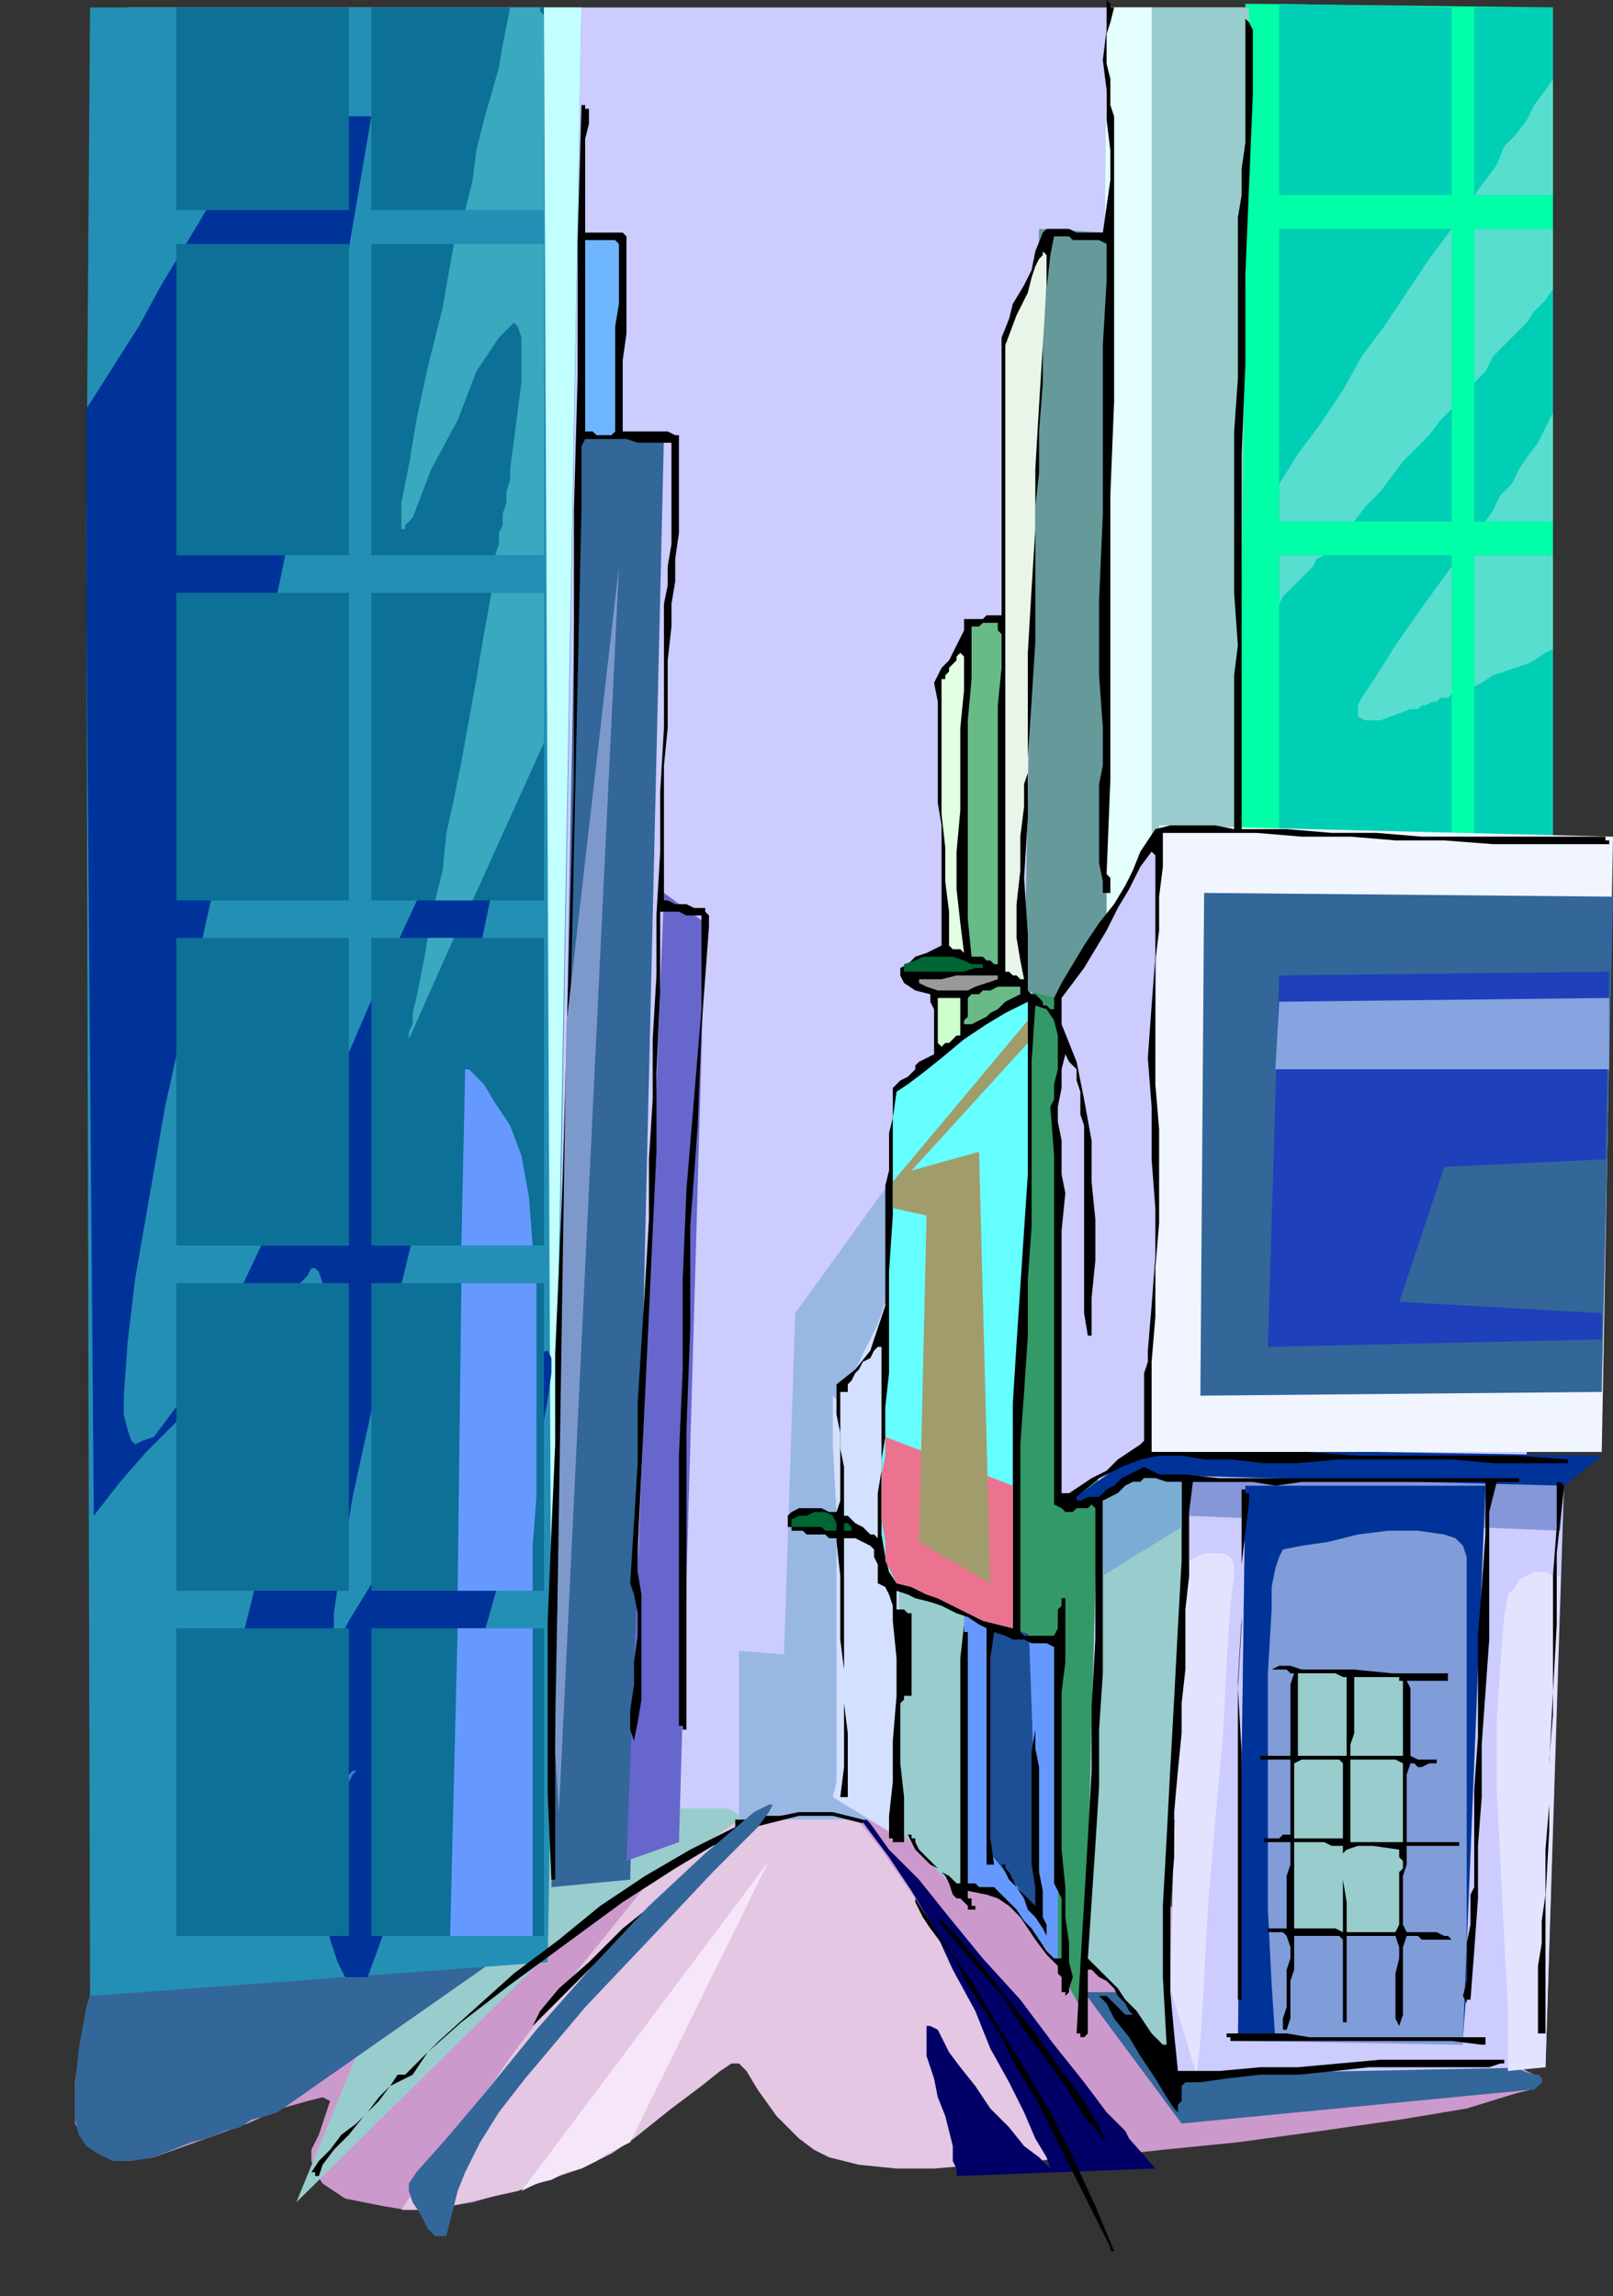
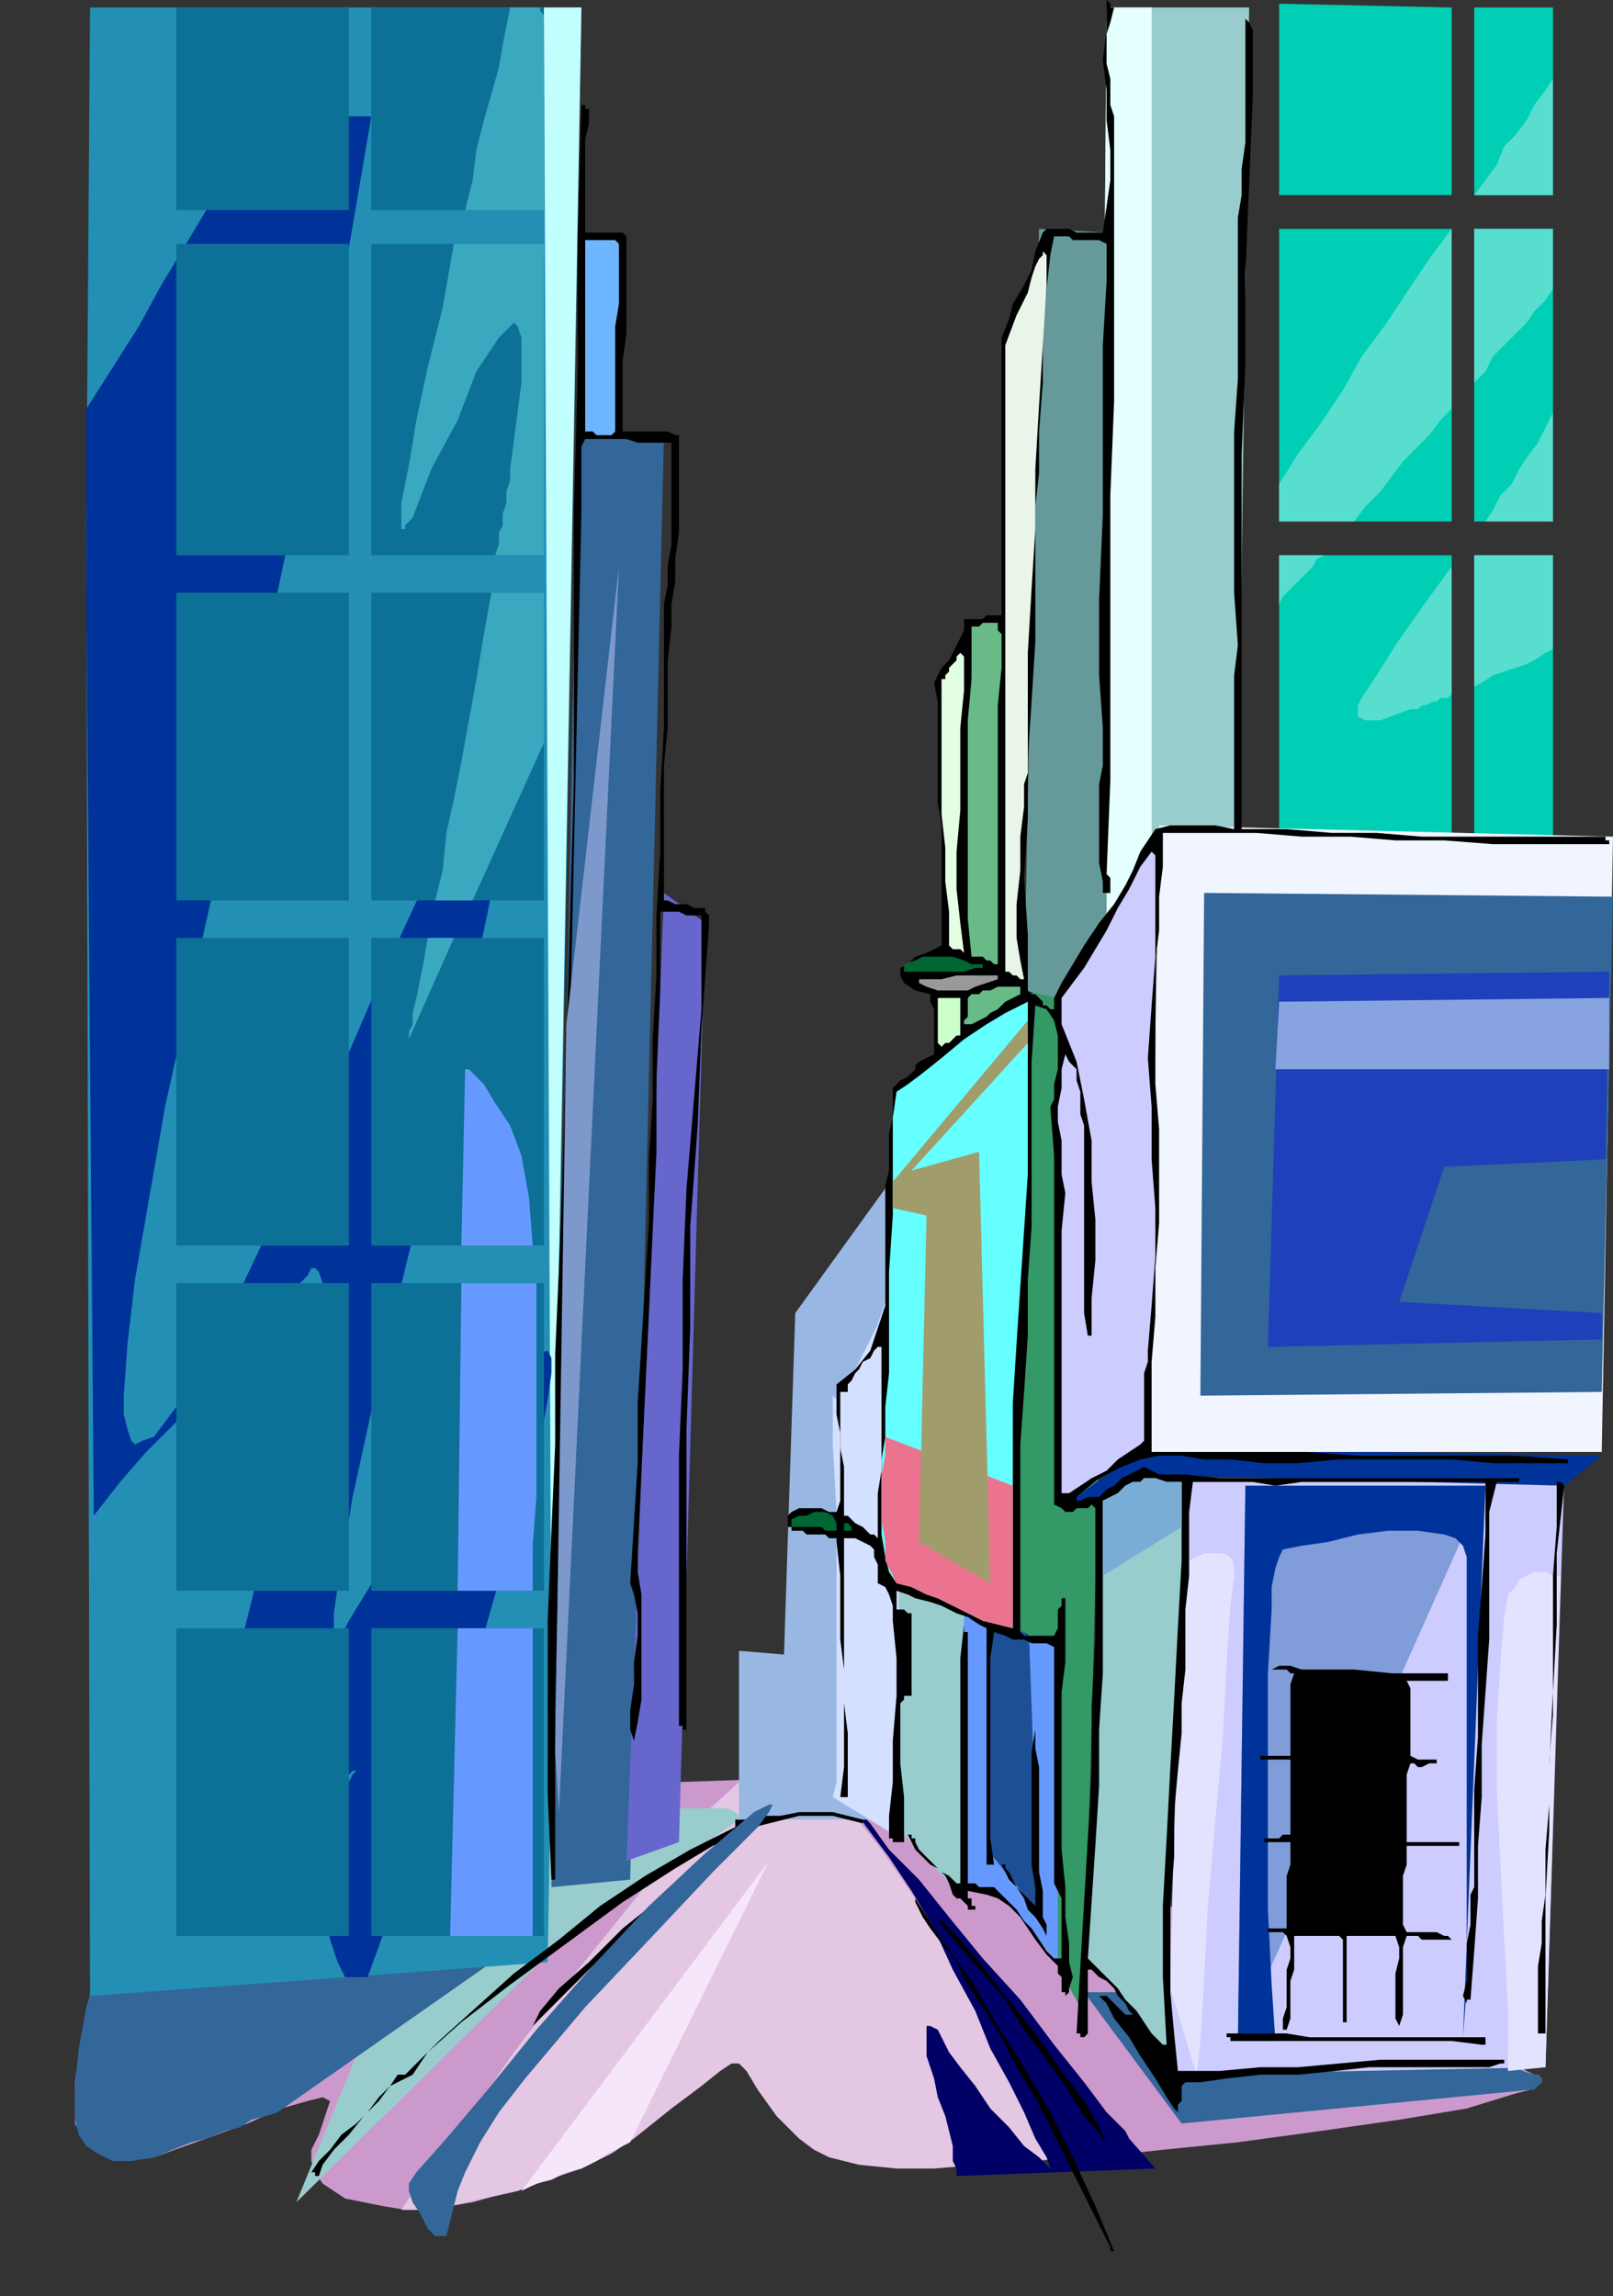
<svg xmlns="http://www.w3.org/2000/svg" fill-rule="evenodd" height="612" preserveAspectRatio="none" stroke-linecap="round" width="430">
  <rect width="100%" height="100%" fill="#333333" stroke="none" />
  <style>.pen1{stroke:none}.brush2{fill:#369}.brush6{fill:#ccf}.brush8{fill:#9cc}.brush15{fill:#039}.brush19{fill:#69f}.brush21{fill:#d4e0ff}.brush28{fill:#000}.brush36{fill:#063}</style>
  <path class="pen1" style="fill:#c9c" d="m31 513-1 3-3 8-4 12-2 12-1 7v11l2 4 3 3 4 2 5 1 7-1 14-5 11-4 9-4 7-2 4-1 2 1-1 3-2 6-2 4v3l1 3 2 3 3 2 3 2 5 1 5 1 6 1h6l6-1 6-1 7-2 7-2 6-3 7-4 11-10 11-9 9-10 9-9 3-3 4-3 4-2 3-1h6l3 2 3 4 6 8 6 8 7 7 7 6 9 5 10 4 6 1 7 1h15l18-2 20-2 22-3 21-3 18-3 13-4 4-1 3-2v-1l-1-1h-1l-12-6-22-10-27-12-30-14-29-14-25-12-17-8-7-4-149 5-60 35z" />
  <path class="pen1 brush2" d="M408 557h1l1-1 1-1v-1l-1-1h-1l-3-1-4-2-5-2-6-3-6-3-8-3-8-4-9-4h-71l26 35 93-9z" />
  <path class="pen1" style="fill:#e3c7e3" d="M107 589h6l7-1 9-2 9-2 8-3 9-3 8-4 6-4 10-8 8-6 5-4 3-2h2l1 1 1 1 3 5 5 7 3 3 3 3 4 3 4 2 8 2 10 1h10l12-1 14-1 14-1-8-13-9-14-9-14-10-15-9-13-9-13-8-10-7-9-23 1-11 10-11 14-12 15-13 16-13 17-11 16-11 14-8 12z" />
  <path class="pen1" style="fill:#f5e6fa" d="m139 584 4-2 4-1 4-2 4-1 4-2 3-2 4-2 2-1 37-75-66 88z" />
  <path class="pen1" style="fill:#006" d="m301 570-1-2-5-5-6-8-8-10-9-12-10-11-9-11-8-10-8-8-5-7-5-5-4-4-2-3-2-1-1-1v-1l1 1 3 3 4 5 5 7 6 8 6 9 6 10 5 11 6 11 4 10 5 9 4 8 3 7 3 5 1 3 1 1-1-1-3-3-4-3-4-5-5-5-4-6-4-5-3-4-2-4-1-2-2-1h-1v8l2 6 1 5 2 5 1 4 1 4v4l1 2v2l53-2-7-8z" />
-   <path class="pen1 brush6" d="M34 2h373v483H34V2z" />
  <path class="pen1" style="fill:#99b7e3" d="M243 485h-46v-45l12 1 3-91 26-36 5 171z" />
  <path class="pen1 brush8" d="m145 522 52-37v-1l-1-1-2-1h-15l-10 1-11 2-10 2-8 2-8 2-6 1-5 1-3 1h-1l-38 93 66-65z" />
  <path class="pen1 brush2" d="m29 518-3 7-3 10-2 11-1 10v9l1 4 2 3 3 2 4 2h5l6-1 5-2 5-2 4-1 5-2 4-1 3-2 4-1 3-1 60-42-105-3z" />
-   <path class="pen1" style="fill:#00ffa6" d="m332 1-2 220 84 3V2l-82-1z" />
  <path class="pen1" d="m341 221 46 2v-75h-46v73zm52 3h21v-76h-21v76zm21-85V61h-21v78h21zm0-87V2h-21v50h21zM387 2l-46-1v51h46V2zm-46 59h46v78h-46V61z" style="fill:#00cfb5" />
  <path class="pen1" d="M387 185v-34l-8 11-7 10-5 8-4 6-1 2v3l2 1h4l8-3h2l1-1h1l2-1h1l1-1h2l1-1zm-34-37h-12v13l1-2 2-2 1-1 2-2 1-1 2-2 1-2 2-1zm61-127-2 3-3 4-2 4-3 4-3 3-2 5-3 4-3 4h21V21zm-27 40-6 8-6 9-6 9-6 8-5 9-6 9-6 8-5 8v10h20l3-4 4-4 3-4 3-4 3-3 4-4 3-4 3-3V61zm6 41 3-3 2-4 3-3 3-3 3-3 2-3 3-3 2-3V61h-21v41zm21 8-2 4-2 4-3 4-2 3-2 4-3 3-2 4-2 3h18v-29zm-21 73 2-1 3-2 3-1 3-1 3-1 2-1 3-2 2-1v-25h-21v35z" style="fill:#57decf" />
  <path class="pen1 brush6" d="m311 553 5-159h101l-5 157-101 2z" />
  <path class="pen1" d="m312 530 3-114h2l2-1 2-1h5l2 1 1 2v3l-1 8-1 15-1 20-2 22-2 23-1 20-1 16-1 9-7-23zm104-110-4 131-10 1v-17l-1-18-1-20-1-20v-18l1-16 1-12 1-6 2-2 1-2 2-1 2-1h3l2 1h2z" style="fill:#e3e3ff" />
-   <path class="pen1" style="fill:#8597d9" d="M316 404v-10h101l-1 14-100-4z" />
-   <path class="pen1" style="fill:#809cd9" d="m330 544 2-148h64l-6 149-60-1z" />
+   <path class="pen1" style="fill:#809cd9" d="m330 544 2-148h64z" />
  <path class="pen1 brush15" d="m330 544 2-148h64l-6 147 1-13V415l-1-3-2-2-3-1-7-1h-8l-8 1-8 2-7 1-5 1-1 2-1 3-1 5v6l-1 17v63l1 20 1 15h-10z" />
  <path class="pen1 brush2" d="m147 503 7-388 23 1-9 385-21 2z" />
  <path class="pen1" style="fill:#248fb5" d="m146 523 9-521H24l-1 138 1 392 68-5 54-4z" />
  <path class="pen1" style="fill:#c2ffff" d="m147 448 8-446h-10l2 449v-3z" />
  <path class="pen1 brush15" d="M99 31H72l-5 7-6 9-6 9-6 10-6 10-6 11-7 11-7 11v52l2 243 7-9 7-8 8-8 7-8 7-7 7-7 6-8 6-7 2-2 1-2h1l1 1 1 3-1 6-3 20-6 26-8 29-7 28-6 25-3 17-1 5 1 3 3 1h3l8-5 10-8 9-9 7-6 2-2h1l-1 1-2 4-3 6-2 7-1 7v7l1 7 1 6 2 6 2 4h6l4-11 5-14 6-17 6-19 7-20 6-21 6-21 6-20 2-11 1-7v-4l-1-2-3 1-3 3-4 4-4 5-10 14-11 16-10 16-8 13-1 2-2 1-1-1v-4l1-7 4-24 7-32 9-37 10-41 9-41 8-39 2-14v-6h-1l-1 1-2 2-3 4-13 27-18 39-19 44-19 40-8 16-8 13-3 4-3 4-3 1-2 1-1-1-1-3-1-4v-5l1-14 2-17 8-46 12-54 13-59 12-58 11-52 7-41z" />
  <path class="pen1" style="fill:#66c" d="m181 491 7-245-11-8-10 258 14-5z" />
  <path class="pen1 brush8" d="M239 408v79l18 19 2-90-20-8z" />
  <path class="pen1 brush19" d="M257 405v98l9 1 20 24V419l-29-14z" />
  <path class="pen1" style="fill:#1c4f94" d="M264 418v76l13 16-3-83-10-9z" />
  <path class="pen1 brush21" d="m239 341-1 1-2 5-2 6-3 6-3 6-3 5-1 2-1 1-1-1v13l1 18v72l-1 4 18 11-1-149z" />
  <path class="pen1" style="fill:#396" d="m268 433 14 6v85l7 13 4-153-2-136-18 19-5 166z" />
  <path class="pen1 brush15" d="M284 401h9l9-8 115 3 10-8-122-2-21 15z" />
  <path class="pen1 brush8" d="m293 255 2-253h38l-3 227-37 26z" />
  <path class="pen1" style="fill:#e5ffff" d="m293 255 2-253h12v243l-14 10z" />
  <path class="pen1" style="fill:#699" d="m295 62-18-1-4 203 13 3 9-21V62z" />
  <path class="pen1" style="fill:#f0f5ff" d="m306 387 3-167 121 3-3 164H306z" />
  <path class="pen1 brush2" d="m430 239-3 132-107 1 1-134 109 1z" />
  <path class="pen1" style="fill:#1e40ba" d="m429 259-1 50-43 2-12 36 54 3v7l-89 2 3-99 88-1z" />
  <path class="pen1" style="fill:#87a3e0" d="M429 266v19h-89l1-18 88-1z" />
  <path class="pen1 brush28" d="M429 225h-31l-13-1h-13l-12-1h-13l-12-1h-25v9l-1 8v9l-1 8v33l1 12v25l-1 12v13l-1 12v24h41l14 1h42l14 1v1h-20l-11-1h-30l-11 1h-9l-9-1h-7l-6-1h-6l-5 1-5 2-6 3-6 5v1h1l2-1h3l2-2 2-1 2-2 2-1 2-1 2-1 4 2h7l9 1h80v1h-6l-1 4-1 4v34l-1 14-1 14v14l-1 13v14l-1 14-1 13h-1v1l-1-2 1-4v-10l1-5v-8l1-2v-26l1-14v-27l1-13 1-14v-14h-49l-7 1-6-1h-16l-1 8v17l-1 9v16l-1 9v8l-1 10-1 11v12l-1 12v24l1 11 1 10h11l11-1h10l11-1 11-1h33v1h1-2l-3 1h-32l-9 1-10 1h-10l-9 1-7 1h-4l-1 1v4l-1 1v2l-1-1-2-3-3-5-4-6-3-5-4-5-2-4-2-2h2l1 1 1 1 1 1 1 1 1 1h2l-1-1-1-2-2-2-1-2-2-2-2-1-2-2h-1v17l-1 1h-1v-1h-1l1-18 1-17 1-17 1-18v-17l1-18v-35l-1-1-1 1h-3l-1 1h-2l-1-1-2-1v-93l-1-13 1-2v-4l1-4v-9l-1-4-2-3-3-1-1 15v44l-1 14v15l-1 15-1 14v50l1 1h8l1-2v-5l1-1v-2h1v17l-1 8v42l1 10v8l1 7v5l1 4-1 3v1l-1 1v-1h-1v-4l-1-1v-2l-3-3-3-4-2-3-2-3-3-3-3-2-3-1-5-1v2h1v2h1v1h-2v-1l-1-1-1-1h-1l-1-1-1-3-1-2-2-2-2-1-2-2-2-2-1-2-1-2h1v1h1v1l1 2 2 2 2 2 2 2 2 1 2 2h1v-60l1-9v2h1v67h2l1 1h4l2 2 2 2 2 2 2 3 2 2 2 3 2 3 2 2h2v-16l-2-4v-63l-2-1h-4l-2-1h-3l-2-1-3-1-1 7v48l1 7h-2v-63l-2-1-3-2-3-1-4-2-3-1-4-1-2-1-3-1v5h2l1 1h1v22h-2v1l-1 1v16l1 9v12h-3v-1h-1v-6l1-9v-11l1-12v-10l-1-10v-4l-1-3-1-2-2-1v-5l-1-2v-2l-1-1-2-1-2-1h-3v44l1 8v17h-2l1-8v-26l-1-8v-17l-1-9v-1h-2l-1-1h-5l-1-1h-3v-1h-1v-3l1-1 2-1h6l2 1h2l1-3v-18l-1-5v-8l5-4 4-5 2-6 2-6v-32l1-4v-10l1-4v-8l2-2 2-1 1-1 1-1v-1l1-1 2-1 2-1v-12l-1-2v-2l-4-1-3-2-1-2v-2l2-1 2-2 3-1 4-2v-32l-1-6v-27l-1-5 1-2 1-2 2-2 1-2 1-2 1-2 1-2v-3h5l1-1h4V90l2-5 1-4 3-5 2-4 1-5 2-5 1-1h6l2 1h7l1-7 1-7v-8l-1-8v-8l-1-8 1-8V0l1 1v1h1l-1 4-1 3v8l1 4v7l1 3v76l-1 25v76l-1 25 1 1v4h-2v-3l-1-5v-21l1-5v-10l-1-14v-20l1-23V92l1-17V65l-2-1h-7l-1-1h-4l-1 5-1 9-1 11v14l-1 13v11l-1 9v36l-1 16-1 15v16l-1 16 1 15v15l1 1h1l1 1 1 1v1h1l1 1h1v-3l2-4 3-5 3-5 4-6 4-5 3-5 2-4 2-5 2-3 2-3 4-1h12l5 1v-41l1-8-1-14v-43l1-14V58l1-6v-7l1-7V5l1 1 1 2v17l-1 24-1 24v24l-1 24v100h12l12 1h12l12 1h49v1h1v1z" />
  <path class="pen1 brush28" d="m417 396-2 18v19l-1 18-1 19v18l-1 18v36h-2v-18l1-6v-6l1-7v-12l1-12v-12l1-12v-37l1-13v-12h1l1 1zm-21 149h-1l-8-1h-59v-1h-1v-1h16l6 1h47v2zm-7-53h-14v5l-1 3v13l1 2h8l2 1h1l1 1h-8l-1-1h-3l-1 3v18l-1 3-1-2v-12l1-4v-3l-1-3h-13v23h-1v-22l-1-1h-12v9l-1 3v10l-1 3h-1v-3l1-3v-10l1-3v-3l-1-3-1-1h-4v-1h5v-14l1-3v-6h-7v-1h4l1-1h2v-20h-8v-1h8v-19l1-3h-1l-1-1h-5 1l2-1h3l3 1h14l10 1h15v2h-11l1 2v18l2 1h5v1h-2l-2 1h-1l-1-1h-1l-1 3v18h14v1z" />
-   <path class="pen1 brush8" d="M374 488v3h-14v-22h12l2 1v18zm0-26v6h-14v-3l1-3v-15h12v1h1v14zm-1 39v12l-1 2h-13v-8l-1-6v-7l1-1 3-1h4l7 1v2l1 1v2l-1 1v2zm-14-35v2h-13v-22h10l2 1h1v19zm-1 7v17h-13v-20l2-1h10l1 1v3zm0 38v4l-2-1h-11v-23h8l2 1h3v19z" />
-   <path class="pen1 brush28" d="m333 400-2 17v16l-1 17 1 17v66h-1v-85l1-17v-34h1v1h1v2z" />
  <path class="pen1 brush8" d="M315 397v19l-1 18-1 19-1 18-1 19-1 18v19l1 18h-1l-3-3-2-3-2-3-3-3-2-3-3-3-2-2-3-3 1-15 1-15 1-16v-15l1-15v-46l4-2 2-2 2-1h2l1-1h3l3 1h4v2z" />
  <path class="pen1" style="fill:#7aadd6" d="M315 397v10l-21 13v-20l4-2 2-2 2-1h2l1-1h3l3 1h4v2z" />
  <path class="pen1 brush6" d="m308 255-1 13-1 14 1 13v14l1 13v13l-1 13-1 12v3l-1 3v18l-1 1-3 2-3 2-3 3-4 2-3 2-3 2h-2v-70l1-10-1-5v-9l-1-5v-4l1-5v-5l1-4 1 2 2 2v3l1 3v6l1 3v50l1 6h1v1-11l1-10v-11l-1-10v-11l-2-11-2-10-4-10v-7l3-4 3-4 3-5 3-5 3-6 3-5 3-6 3-4 1 1v27z" />
  <path class="pen1 brush28" d="M297 600h-1v-1l-4-8-4-8-4-8-4-8-4-8-5-8-4-8-5-8-4-6-3-6-4-5-3-4-2-3-1-2-1-2v-1l7 11 8 11 7 12 7 11 7 12 6 12 6 13 5 12zm-2-29-6-7-5-8-5-7-6-8-5-8-6-7-6-7-6-7h1l4 4 6 7 7 9 8 10 7 10 6 8 4 7 2 4zm-16-55-1-2-2-3-2-2-1-3-2-3-2-2-1-2-1-2h1v1l1 1 1 2 1 2 2 2 1 1 1 1 1 1v-5l-1-6v-30l1-6v-1 6l1 5v28l1 5v7l1 2v3z" />
  <path class="pen1" style="fill:#e8f5e8" d="m279 76-1 16-1 16-1 17v16l-1 16-1 17v32l-1 3v6l-1 8v9l-1 9v9l1 6 1 5h-1l-1-1h-1l-1-1h-1V92l3-8 3-6 1-4 1-3 1-2 1-1v-1l1 1v8z" />
  <path class="pen1" style="fill:#6ff" d="M274 290v23l-1 15-1 15-1 15-1 16v60l-4-1-4-1-4-2-4-2-4-2-3-1-4-2-4-1-2-3-1-4-1-6v-20l1-6v-8l1-9v-27l1-15v-26l1-7 3-2 4-3 5-4 6-5 6-4 5-3 4-2 2-1v23z" />
  <path class="pen1" style="fill:#eb738f" d="M270 396v38l-4-1-4-1-4-2-4-2-4-2-3-1-4-2-4-1-1-2-2-4v-5l-1-6v-12l1-5v-5l34 13z" />
  <path class="pen1" style="fill:#a19c6b" d="M238 322v-7l36-43v6l-31 34 18-5 3 115-19-11 2-87-9-2z" />
  <path class="pen1" d="m272 265-2 1-2 1-2 2-2 1-1 1-2 1-2 1h-2v-1l1-1v-5l1-1h2l1-1h2l2-1h6v2zm-5-87-1 10v69h-1l-1-1h-1l-1-1h-3l-1-10v-53l1-11v-14h2l1-1h4v2l1 1v9z" style="fill:#68ba87" />
  <path class="pen1" style="fill:#999" d="m266 261-3 1-3 1-2 1h-8l-3-1-2-1v-1h6l4-1h11v1z" />
  <path class="pen1 brush36" d="M262 258h-2l-3 1h-16v-2l3-1 2-1h8l3 1 2 1h3v1z" />
  <path class="pen1" style="fill:#e3ffe3" d="m257 254-1-1h-2l-1-1v-9l-1-8v-9l-1-9v-36h1v-1l1-1v-1l1-1 1-1v-1l1-1 1 1v9l-1 10v22l-1 11v10l1 9 1 8z" />
  <path class="pen1" style="fill:#cfc" d="M256 276h-1l-1 1-1 1h-1l-1 1-1-1v-12h6v10z" />
  <path class="pen1 brush21" d="M235 362v30l-1 6v12l-1-1h-1l-1-1-1-1-2-1-1-1-1-1h-1v-13l-1-5v-15h2v-2l1-1 1-2 1-1 1-2 2-1 1-2 1-1h1v3z" />
  <path class="pen1 brush28" d="m230 486-4-1-4-1h-9l-4 1-4 1-4 1-3 1-1 2-2 3-3 3-4 3-4 3-4 2-3 3-3 1-4 4-4 4-4 4-4 4-4 4-4 4-4 4-4 4 2-4 5-6 8-7 9-9 10-8 8-7 7-6 4-3-5 2-10 6-14 9-15 11-15 11-13 10-9 8-4 6-2 1-4 2-3 4-4 4-4 5-4 4-3 4-1 3h-1v-1h-1l2-3 3-3 3-4 4-3 3-3 3-4 3-3 2-3h2l9-9 10-9 10-9 12-9 11-9 12-8 12-7 12-6v-2h4l4-1h4l5-1h9l4 1 4 1v1z" />
  <path class="pen1 brush36" d="M227 408h-2v-2h1l1 1v1zm-4 0h-3l-1-1h-8v-2l2-1h2l2-1h3l2 1 1 2v2z" />
  <path class="pen1 brush28" d="m189 247-2 27-1 26-2 27v27l-1 27v80h-1v-1h-1v-72l1-23v-24l1-24 2-24 2-24v-25h-4l-2-1h-5v21l-1 22v21l-1 21-1 22-1 21-1 21-1 21v6l1 6v28l-1 6-1 5-1-3v-5l1-7v-6l1-7v-6l-1-5-1-3 1-16 1-16v-16l1-16 1-16 1-17v-16l1-16v-16l1-17v-16l1-17v-16l1-17v-33l1-5v-5l1-6v-27h-9l-3-1h-11l-1 2v17l-1 45-1 46-1 46-1 46-1 46-1 45-1 46v46-1h-1l-1-23v-46l1-24 1-23v-24l1-23 1-24 1-35 1-36 1-35v-72l1-36V64l1-36h1v1h1v4l-1 4v25h10l1 1v26l-1 7v19h12l2 1h1v26l-1 7v6l-1 6v6l-1 9v18l-1 10v36h1l2 1h3l2 1h3v1l1 1v3z" />
  <path class="pen1" style="fill:#6eb5ff" d="M165 69v12l-1 6v28l-1 1h-4l-1-1h-2V64h8l1 1v4z" />
  <path class="pen1" d="M47 434h46v82H47v-82zm52 0h46v82H99v-82zm0-92h46v82H99v-82zm-52 0h46v82H47v-82zm52-92h46v82H99v-82zm-52 0h46v82H47v-82zm0-92h46v82H47v-82zm52 0h46v82H99v-82zM145 2H99v54h46V2zM99 65h46v83H99V65zm-52 0h46v83H47V65zM93 2H47v54h46V2z" style="fill:#0d7097" />
  <path class="pen1 brush19" d="m120 516 2-82h20v82h-22zm2-92 1-82h20v57l-1 13v12h-20zm1-92 1-47h1l2 2 2 2 3 5 4 6 3 8 2 11 1 13h-19z" />
  <path class="pen1" d="m136 2-1 5-1 5-1 6-2 7-2 7-2 8-1 8-2 8h21V4l-1-1V2h-8zm-15 63-3 17-4 16-3 14-2 12-2 10v7h1v-1l2-2 5-13 7-13 5-13 6-9 2-2 2-2 1 1 1 3v12l-3 23v3l-1 3v3l-1 3v3l-1 2v3l-1 3h13V65h-24zm10 93-2 11-2 12-2 11-2 11-2 10-2 9-1 10-2 8h10l19-42v-40h-14zm-17 92-1 6-1 5-1 5-1 4v3l-1 2v2l12-27h-7z" style="fill:#3aa8bf" />
  <path class="pen1" style="fill:#7d99cc" d="m148 467 3-194 14-122-16 332-1-16z" />
  <path class="pen1 brush2" d="m109 582 2-3 8-9 11-13 13-16 15-17 15-16 15-14 13-11 4-2h1l-1 2-3 4-12 12-16 17-18 19-16 19-7 9-5 8-4 8-2 5-2 8-1 4h-3l-1-1-1-1-2-4-2-3-1-3v-2z" />
</svg>